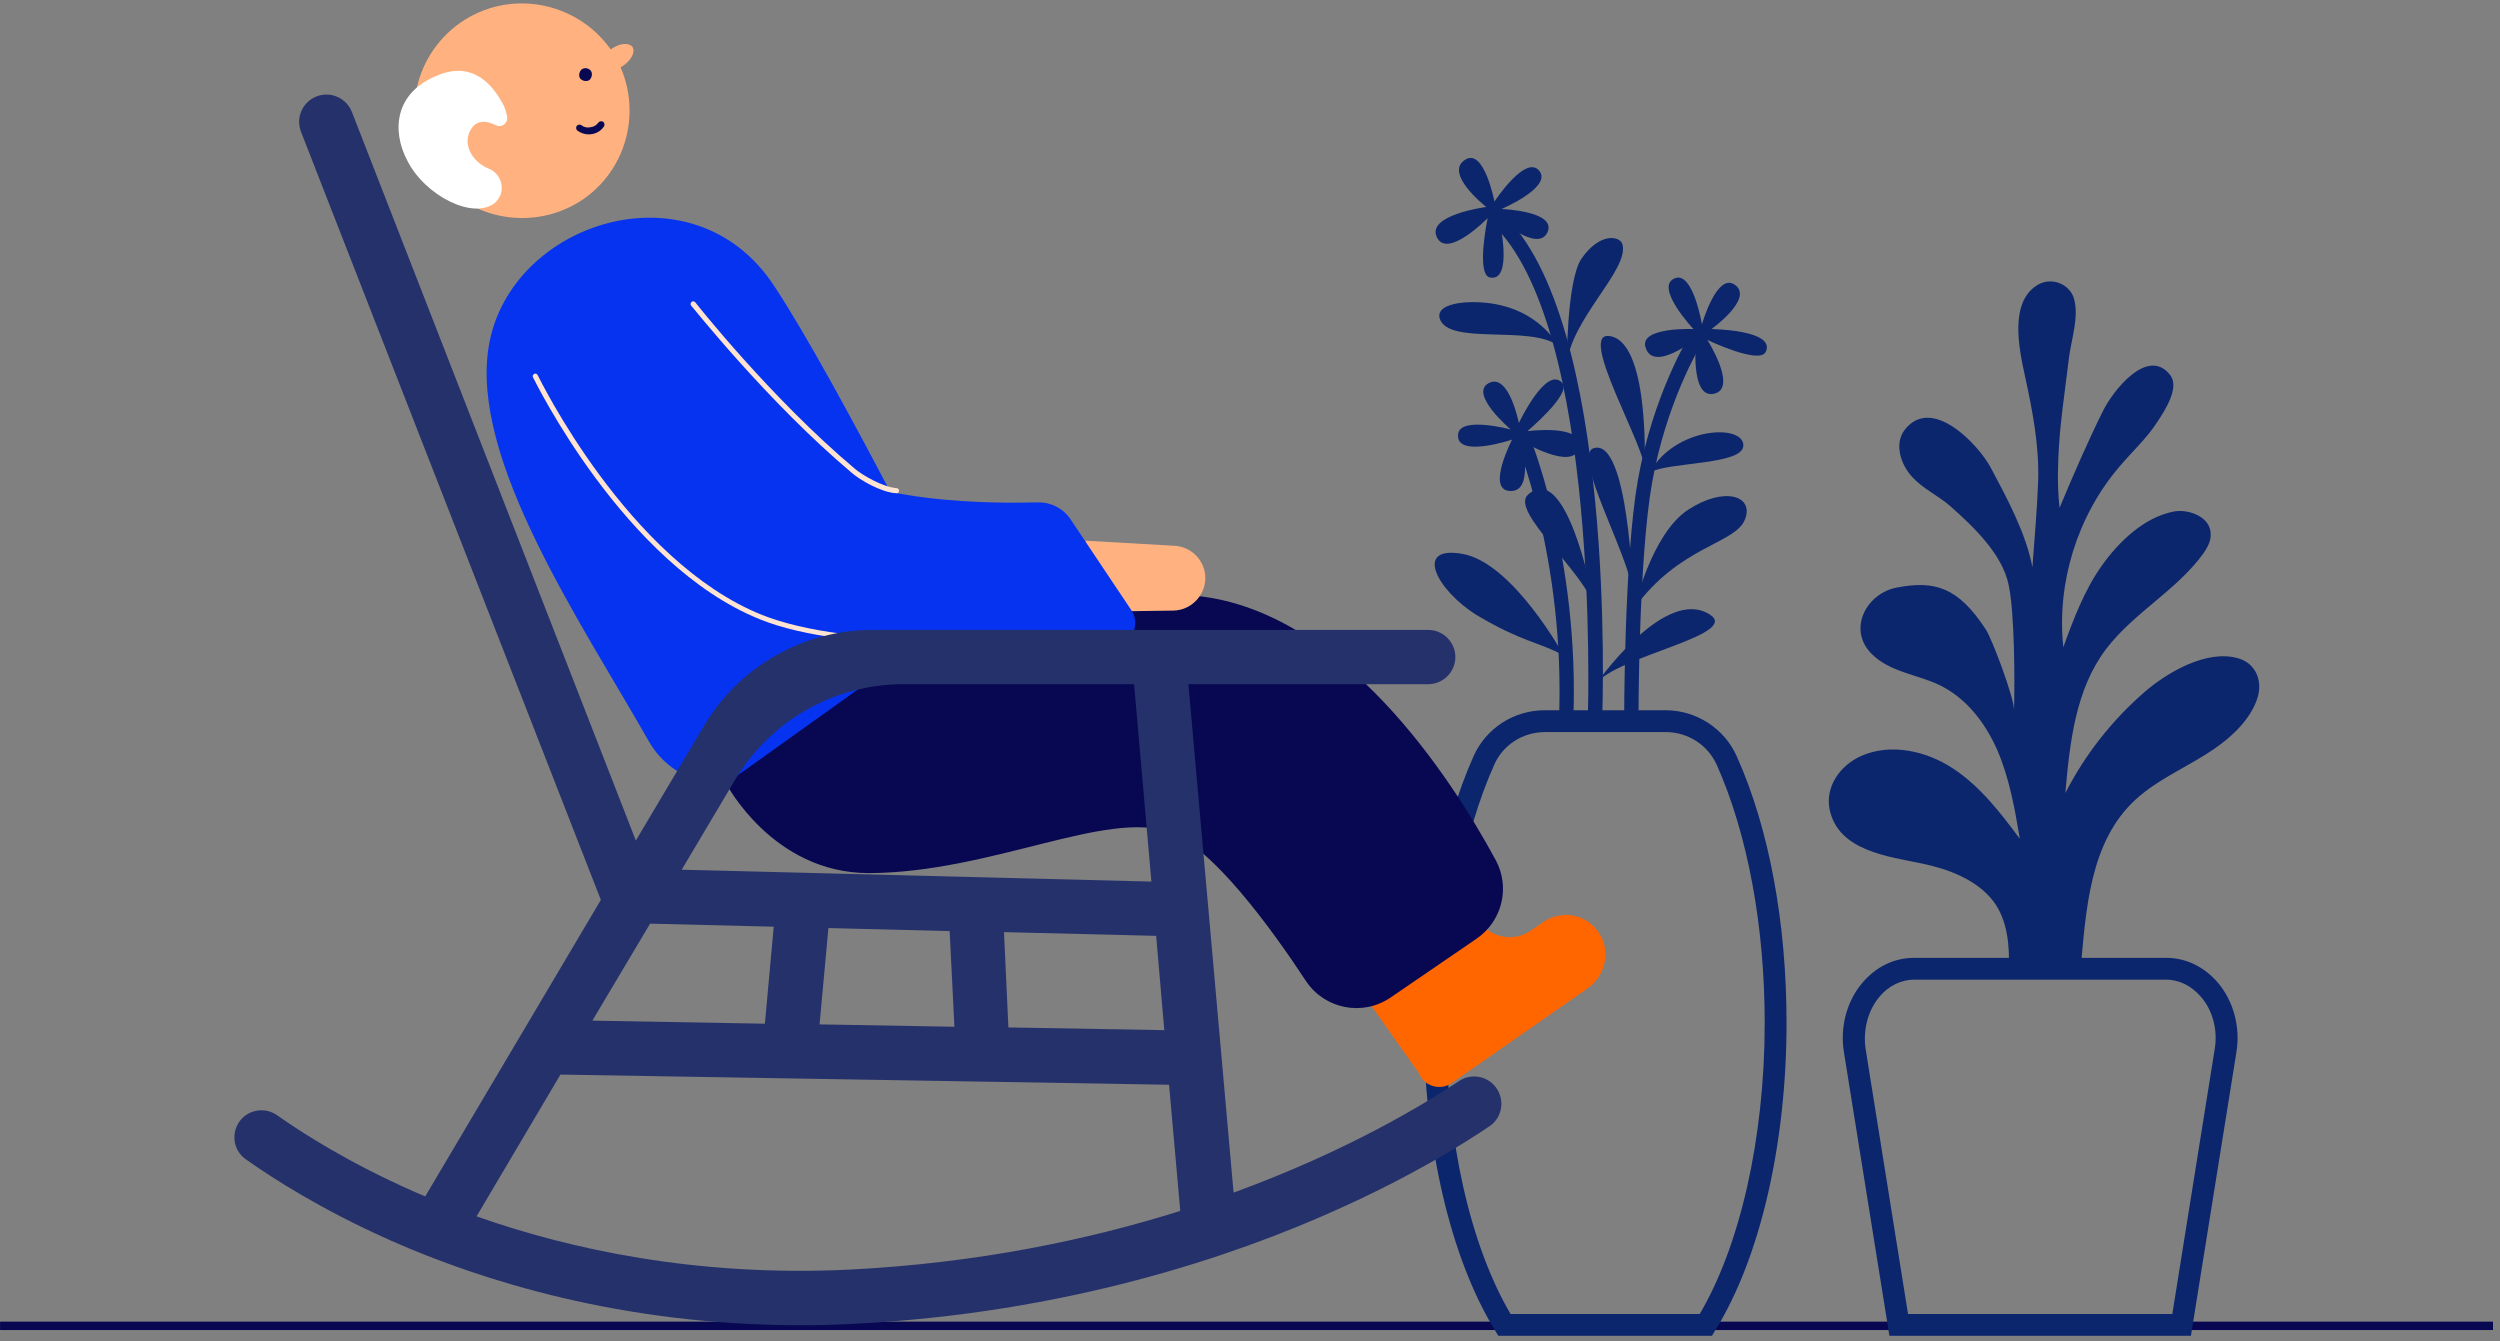
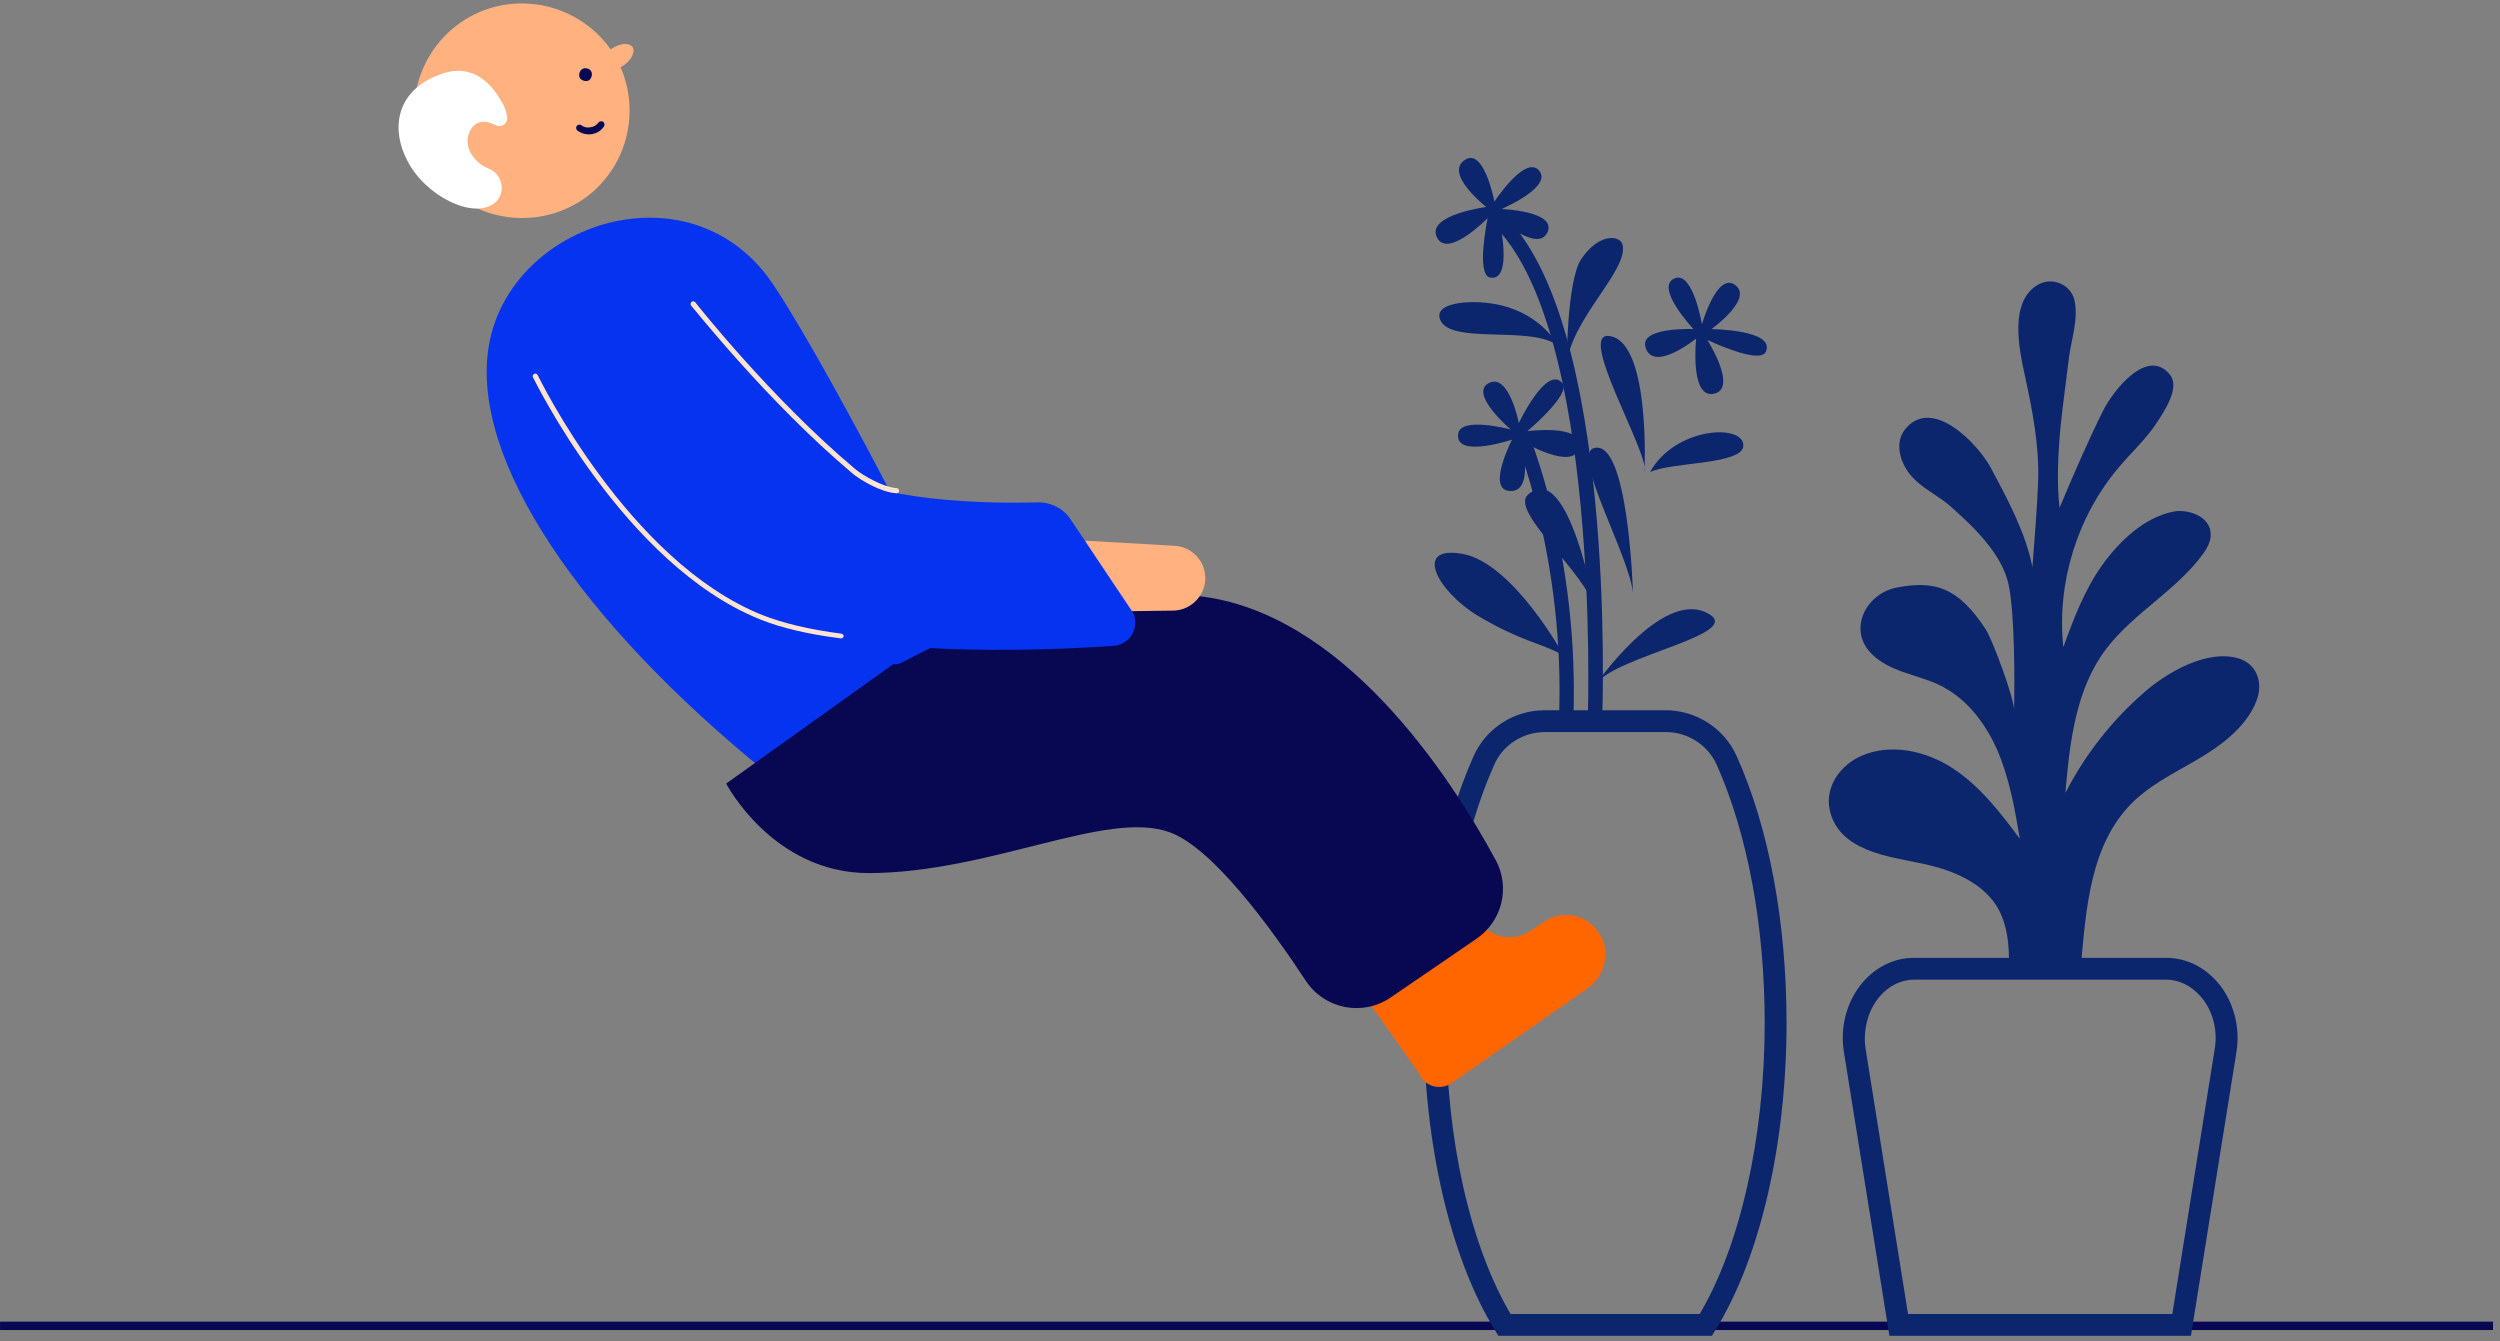
<svg xmlns="http://www.w3.org/2000/svg" width="356" height="191" viewBox="0 0 356 191" fill="none">
  <rect x="0" y="0" width="356" height="191" fill="#808080" stroke="none" />
  <path d="M355.001 188.201H0.008V189.397H355.001V188.201Z" fill="#070752" />
  <path d="M311.075 189.684H311.532L311.604 189.233L317.94 149.726C317.94 149.726 317.94 149.725 317.94 149.725C318.496 146.342 317.539 142.752 315.399 140.259C313.565 138.122 311.1 136.932 308.464 136.932H272.578C269.892 136.932 267.475 138.123 265.642 140.259C263.502 142.752 262.546 146.294 263.102 149.725C263.102 149.725 263.102 149.725 263.102 149.725L269.437 189.233L269.51 189.684H269.966H311.075ZM315.914 149.409L315.914 149.41L309.796 187.646H271.246L265.129 149.418C265.128 149.416 265.128 149.415 265.128 149.414C264.714 146.559 265.502 143.627 267.232 141.582L267.233 141.58C268.64 139.904 270.573 138.97 272.578 138.97H308.464C310.464 138.97 312.353 139.9 313.814 141.586L313.814 141.587C315.588 143.631 316.375 146.56 315.914 149.409Z" fill="#0C266D" stroke="#0C266D" stroke-width="1.072" />
  <path d="M243.176 189.683H243.479L243.636 189.424L243.776 189.189C243.777 189.188 243.778 189.187 243.779 189.186C250.136 178.977 253.868 162.737 253.868 145.679C253.868 131.473 251.394 118.064 246.809 107.883C245.125 104.113 241.304 101.674 237.179 101.674H219.962C215.787 101.674 212.015 104.115 210.332 107.884L210.332 107.884C205.796 118.063 203.273 131.471 203.273 145.679C203.273 162.69 207.055 178.977 213.362 189.185C213.363 189.186 213.363 189.187 213.364 189.188L213.505 189.424L213.662 189.683H213.965H243.176ZM212.278 108.708L212.278 108.708L212.28 108.702C213.595 105.668 216.638 103.712 220.01 103.712H237.228C240.548 103.712 243.596 105.666 244.96 108.707C249.372 118.62 251.829 131.728 251.829 145.679C251.829 162.14 248.274 177.793 242.343 187.646H214.799C208.867 177.746 205.313 162.14 205.409 145.682V145.679C205.409 131.727 207.867 118.572 212.278 108.708Z" fill="#0C266D" stroke="#0C266D" stroke-width="1.072" />
  <path d="M296.283 137.951C297.056 129.595 297.54 119.839 304.166 113.802C307.116 111.145 310.695 109.551 314.032 107.474C317.079 105.591 320.513 102.741 321.528 99.167C322.157 96.849 321.19 94.482 318.771 93.758C314.274 92.405 308.518 95.786 305.278 98.636C300.684 102.645 296.863 107.523 294.106 112.932C294.735 105.736 295.557 98.105 299.958 92.357C303.924 87.189 309.921 84.098 313.742 78.833C314.322 78.012 314.854 77.046 314.806 76.032C314.757 73.472 311.469 72.458 309.534 72.844C305.327 73.665 301.748 77.095 299.281 80.572C296.815 84.05 295.267 88.155 293.816 92.164C292.849 83.035 295.799 73.52 301.748 66.517C303.537 64.392 305.665 62.46 307.164 60.142C308.277 58.451 310.405 55.215 309.05 53.428C305.859 49.275 300.877 55.65 299.475 58.5C297.443 62.557 295.025 68.111 293.284 72.313C292.849 68.691 293.091 64.295 293.429 60.673C293.768 57.389 294.251 54.104 294.638 50.82C294.977 48.26 296.041 45.218 295.364 42.609C294.783 40.436 292.123 39.373 290.14 40.581C286.126 42.996 287.48 49.564 288.351 53.525C289.415 58.403 290.382 63.378 290.237 68.401C290.092 72.555 289.705 76.66 289.415 80.765C288.496 75.935 285.788 70.912 283.466 66.566C281.629 63.185 275.051 56.278 271.23 61.204C269.731 63.136 270.602 66.082 272.294 67.918C273.842 69.608 275.922 70.526 277.663 72.023C281.048 75.018 285.111 78.882 286.03 83.277C286.9 87.382 286.9 96.945 286.803 101.147C286.852 99.457 283.66 90.956 282.789 89.652C278.823 83.567 275.486 82.649 270.118 83.663C265.765 84.484 263.057 89.604 266.491 93.081C269.054 95.69 272.972 96.028 276.115 97.525C279.984 99.36 282.693 102.934 284.385 106.75C286.126 110.759 286.9 115.106 287.626 119.452C284.869 115.734 282.015 112.015 278.146 109.455C274.277 106.895 269.199 105.784 264.992 107.668C262.09 108.972 259.865 111.966 260.542 115.299C261.8 121.191 268.909 121.964 273.745 122.978C277.421 123.751 281.483 125.248 283.853 128.339C285.885 130.996 286.223 134.86 286.03 138.047" fill="#0C266D" />
  <path d="M227.59 102.961L227.86 102.974L227.871 102.704C227.92 101.539 228.416 87.241 226.879 71.37C226.11 63.434 224.832 55.097 222.733 47.807C220.636 40.526 217.708 34.252 213.614 30.483L213.419 30.302L213.237 30.497L212.56 31.221L212.375 31.419L212.575 31.602C216.484 35.184 219.317 41.357 221.359 48.659C223.398 55.953 224.635 64.332 225.378 72.284C226.774 87.227 226.421 100.629 226.373 102.441C226.37 102.558 226.368 102.627 226.368 102.645V102.9L226.623 102.912L227.59 102.961Z" fill="#0C266D" stroke="#0C266D" stroke-width="0.536" />
  <path d="M213.822 29.762C213.822 29.762 221.754 30.052 220.351 33.095C218.997 35.992 213.483 31.211 213.483 31.211C213.483 31.211 215.563 40.146 212.178 39.518C210.146 39.132 211.839 31.066 211.839 31.066C211.839 31.066 206.036 37.007 204.585 33.722C203.182 30.583 211.646 29.472 211.646 29.472C211.646 29.472 205.455 24.642 208.695 22.71C211.355 21.116 212.806 28.699 212.806 28.699C212.806 28.699 217.401 21.696 219.287 24.449C220.835 26.767 213.822 29.762 213.822 29.762Z" fill="#0C266D" />
  <path d="M242.354 46.183C242.354 46.183 244.53 38.552 247.142 40.629C249.657 42.609 243.708 46.86 243.708 46.86C243.708 46.86 252.897 46.956 251.446 50.096C250.576 51.979 243.128 48.405 243.128 48.405C243.128 48.405 247.577 55.408 243.998 56.085C240.613 56.713 241.532 48.212 241.532 48.212C241.532 48.212 235.438 53.139 234.326 49.468C233.407 46.522 241.145 46.86 241.145 46.86C241.145 46.86 235.438 40.774 238.533 39.615C241.097 38.649 242.354 46.183 242.354 46.183Z" fill="#0C266D" />
  <path d="M215.125 61.156C215.125 61.156 209.079 56.037 212.03 54.539C214.883 53.09 216.285 60.239 216.285 60.239C216.285 60.239 220.203 51.931 222.476 54.539C223.83 56.085 217.495 61.398 217.495 61.398C217.495 61.398 225.716 60.287 224.846 63.813C223.975 67.145 216.672 62.799 216.672 62.799C216.672 62.799 218.607 70.382 214.835 69.898C211.739 69.512 215.318 62.605 215.318 62.605C215.318 62.605 207.387 65.262 207.628 61.929C207.725 59.176 215.125 61.156 215.125 61.156Z" fill="#0C266D" />
-   <path d="M232.78 102.961H233.048V102.693C233.048 102.442 233.049 79.673 234.978 68.786L234.978 68.785C236.96 57.415 241.674 49.444 242.126 48.681C242.146 48.647 242.158 48.627 242.16 48.622L242.268 48.407L242.066 48.277L241.244 47.746L241.062 47.628L240.909 47.781C240.897 47.793 240.888 47.804 240.886 47.807L240.886 47.807C240.883 47.811 240.88 47.815 240.879 47.817L240.87 47.829C240.865 47.837 240.859 47.845 240.853 47.855C240.841 47.874 240.824 47.901 240.803 47.936C240.761 48.004 240.7 48.104 240.624 48.234C240.472 48.494 240.256 48.875 239.992 49.368C239.464 50.354 238.743 51.79 237.957 53.606C236.385 57.236 234.551 62.389 233.483 68.5C231.544 79.535 231.545 102.44 231.545 102.693V102.693V102.961H231.812H232.78Z" fill="#0C266D" stroke="#0C266D" stroke-width="0.536" />
  <path d="M223.48 102.961L223.75 102.974L223.762 102.704C224.731 79.13 217.366 61.697 217.253 61.471L217.138 61.242L216.904 61.346L216.034 61.732L215.777 61.846L215.903 62.097C215.902 62.096 215.903 62.097 215.905 62.101C215.908 62.108 215.914 62.123 215.926 62.15C215.941 62.187 215.964 62.241 215.993 62.312C216.05 62.452 216.132 62.656 216.234 62.922C216.439 63.452 216.725 64.227 217.063 65.225C217.739 67.221 218.622 70.108 219.473 73.715C221.173 80.93 222.741 91.023 222.259 102.634L222.248 102.899L222.513 102.912L223.48 102.961Z" fill="#0C266D" stroke="#0C266D" stroke-width="0.536" />
  <path d="M234.955 67.242C238.486 60.818 248.255 60.287 248.255 63.426C248.255 66.227 237.905 65.744 234.955 67.242Z" fill="#0C266D" />
  <path d="M234.175 67.242C234.175 67.242 235.046 49.371 229.533 47.922C223.922 46.377 235.094 64.827 234.175 67.242Z" fill="#0C266D" />
  <path d="M232.535 84.436C232.535 84.436 231.906 62.364 226.973 63.812C223.733 64.73 232.003 79.075 232.535 84.436Z" fill="#0C266D" />
-   <path d="M232.729 86.61C232.729 86.61 235.147 76.032 240.37 72.603C245.593 69.174 249.897 70.623 248.447 74.052C246.996 77.481 239.112 77.771 232.729 86.61Z" fill="#0C266D" />
  <path d="M223.104 52.172C223.104 52.221 223.055 40.049 225.183 36.861C227.795 33.046 230.697 33.577 231.035 34.785C232.051 38.455 223.442 45.604 223.104 52.172Z" fill="#0C266D" />
  <path d="M221.897 49.226C221.897 49.226 219.624 44.879 213.772 43.479C209.952 42.561 204.293 42.947 205.019 45.362C206.228 49.226 217.883 46.232 221.897 49.226Z" fill="#0C266D" />
  <path d="M222.67 93.323C222.67 93.323 215.463 80.186 208.306 78.882C201.148 77.578 204.678 84.146 210.337 87.624C216.673 91.391 219.042 91.391 222.67 93.323Z" fill="#0C266D" />
  <path d="M227.266 97.428C227.266 97.428 236.455 84.195 242.887 87.189C249.368 90.184 229.926 93.371 227.266 97.428Z" fill="#0C266D" />
  <path d="M227.124 86.706C227.22 87.093 223.4 65.213 217.596 70.43C214.888 72.796 225.866 81.587 227.124 86.706Z" fill="#0C266D" />
  <path d="M61.767 24.546C66.651 31.452 76.179 33.095 83.143 28.313C90.059 23.435 91.703 13.92 86.915 6.965C81.982 0.107 72.455 -1.584 65.539 3.246C58.623 8.124 56.882 17.639 61.767 24.546Z" fill="#FFB280" />
  <path d="M90.06 6.675C90.495 7.351 89.963 8.462 88.851 9.283C87.738 10.104 86.433 10.201 85.997 9.476C85.562 8.8 86.094 7.689 87.206 6.868C88.367 6.144 89.528 6.047 90.06 6.675Z" fill="#FFB280" />
  <path d="M84.156 10.105C84.398 10.491 84.301 11.071 83.914 11.409C83.527 11.65 82.947 11.554 82.608 11.168C82.367 10.781 82.463 10.201 82.85 9.863C83.334 9.574 83.866 9.719 84.156 10.105Z" fill="#070752" />
  <path d="M83.82 19.136C83.24 19.136 82.708 18.943 82.224 18.605C82.031 18.46 81.982 18.122 82.127 17.929C82.272 17.736 82.611 17.687 82.804 17.832C83.143 18.122 83.626 18.219 84.062 18.122C84.545 18.074 84.932 17.832 85.222 17.446C85.368 17.253 85.706 17.204 85.9 17.349C86.093 17.494 86.141 17.832 85.996 18.025C85.464 18.798 84.642 19.136 83.82 19.136Z" fill="#070752" />
-   <path d="M109.069 109.938C103.265 113.415 95.72 111.435 92.383 105.543C82.711 88.541 66.896 65.406 69.604 49.275C72.554 31.549 98.622 23.145 110.181 40.629C119.273 54.298 138.232 92.405 138.232 92.405L109.069 109.938Z" fill="#0633EF" />
+   <path d="M109.069 109.938C82.711 88.541 66.896 65.406 69.604 49.275C72.554 31.549 98.622 23.145 110.181 40.629C119.273 54.298 138.232 92.405 138.232 92.405L109.069 109.938Z" fill="#0633EF" />
  <path d="M210.63 131.189L209.953 130.223C209.373 129.354 208.164 129.16 207.293 129.74L194.429 138.675C193.558 139.255 193.365 140.462 193.945 141.332L202.022 152.778C202.747 154.662 205.069 155.387 206.713 154.227L217.401 146.789L226.058 140.752C228.621 138.965 229.444 135.391 227.654 132.783C225.865 130.126 222.334 129.498 219.723 131.334L218.078 132.445C215.708 134.183 212.371 133.652 210.63 131.189Z" fill="#FF6600" />
  <path d="M166.619 118.535C172.664 120.756 180.886 131.962 185.964 139.689C188.624 143.698 194.041 144.761 198.007 142.056L210.291 133.652C213.918 131.14 215.079 126.359 212.999 122.495C206.519 110.517 191.236 87.092 170.536 84.87C151.384 82.793 137.069 89.797 128.46 94.337C127.735 94.723 127.203 94.578 127.203 94.578L103.408 111.58C103.408 111.58 109.986 124.282 123.672 124.33C141.131 124.282 157.672 115.202 166.619 118.535Z" fill="#070752" />
  <path d="M154.576 76.998L167.296 77.722C169.52 77.867 171.31 79.558 171.6 81.731C171.939 84.436 169.859 86.851 167.151 86.948L156.656 87.093L154.576 76.998Z" fill="#FFB280" />
  <path d="M76.231 51.979C76.231 51.979 94.367 81.973 108.392 87.865C122.127 93.661 147.373 92.743 158.593 91.971C161.108 91.778 162.51 88.976 161.108 86.899L152.451 73.955C151.435 72.41 149.646 71.492 147.808 71.54C140.989 71.734 124.207 71.54 116.662 66.228C103.652 57.099 97.075 38.697 97.075 38.697L76.231 51.979Z" fill="#0633EF" />
  <path d="M127.685 70.237C125.461 70.14 122.414 68.305 121.301 67.339C109.259 57.196 98.571 43.624 98.425 43.528C98.28 43.383 98.329 43.141 98.474 42.996C98.619 42.851 98.861 42.9 99.006 43.044C99.103 43.189 109.791 56.713 121.737 66.759C122.752 67.629 125.702 69.367 127.685 69.512C127.879 69.512 128.024 69.705 128.024 69.898C128.024 70.092 127.879 70.237 127.685 70.237Z" fill="#FFE4D2" />
  <path d="M119.757 90.908C115.114 90.329 111.245 89.411 108.246 88.203C88.853 80.427 76.037 53.96 75.891 53.718C75.795 53.525 75.891 53.332 76.085 53.235C76.278 53.139 76.472 53.235 76.569 53.428C76.714 53.67 89.385 79.896 108.537 87.576C111.487 88.735 115.259 89.652 119.805 90.232C119.999 90.28 120.144 90.425 120.144 90.618C120.095 90.763 119.95 90.908 119.757 90.908Z" fill="#FFE4D2" />
-   <path d="M212.95 154.759C211.693 153.165 209.42 152.827 207.775 153.938C202.842 157.222 191.815 163.935 175.662 169.828L169.23 97.428H203.374C205.502 97.428 207.243 95.689 207.243 93.564C207.243 91.439 205.502 89.7 203.374 89.7H124.252C114.386 89.7 105.245 94.917 100.216 103.417L90.543 119.694L50.111 15.948C49.337 13.968 47.113 12.954 45.081 13.727C43.099 14.499 42.083 16.721 42.857 18.75L85.561 128.146L60.558 170.359C60.026 170.166 59.542 169.925 59.058 169.731C49.628 165.578 42.953 161.279 39.471 158.816C37.827 157.657 35.602 157.946 34.297 159.444C32.846 161.182 33.136 163.791 35.022 165.095C38.843 167.799 45.807 172.291 55.721 176.686C68.489 182.337 88.608 188.713 113.951 188.713C116.369 188.713 118.884 188.664 121.447 188.519C151.867 187.022 175.759 178.86 190.413 172.243C200.859 167.558 208.211 163.018 212.128 160.361C213.966 159.106 214.353 156.546 212.95 154.759ZM165.796 146.693L143.597 146.306L142.969 132.735L164.635 133.266L165.796 146.693ZM135.23 132.59L135.908 146.21L116.707 145.872L117.965 132.155L135.23 132.59ZM104.617 111.145C109.646 102.644 118.787 97.428 128.653 97.428H161.492L163.958 125.538L97.072 123.848L104.617 111.145ZM92.574 131.527L110.178 131.962L108.921 145.775L84.352 145.34L92.574 131.527ZM120.963 180.792C99.103 181.854 80.967 177.845 67.861 173.209L79.806 153.02L166.473 154.469L168.069 172.436C155.011 176.541 139.196 179.874 120.963 180.792Z" fill="#25316A" />
  <path d="M70.665 28.699C72.068 27.25 71.487 24.787 69.601 24.014C67.425 23.145 66.022 20.923 66.796 18.943C67.618 16.915 69.263 17.156 70.617 17.832C71.439 18.267 72.406 17.494 72.213 16.576C72.068 15.9 71.874 15.272 71.681 14.934C70.133 11.988 67.376 8.849 62.685 10.587C56.011 13.051 55.818 18.75 57.994 22.855C60.509 27.878 67.473 31.404 70.52 28.844C70.568 28.796 70.617 28.748 70.665 28.699Z" fill="white" />
</svg>